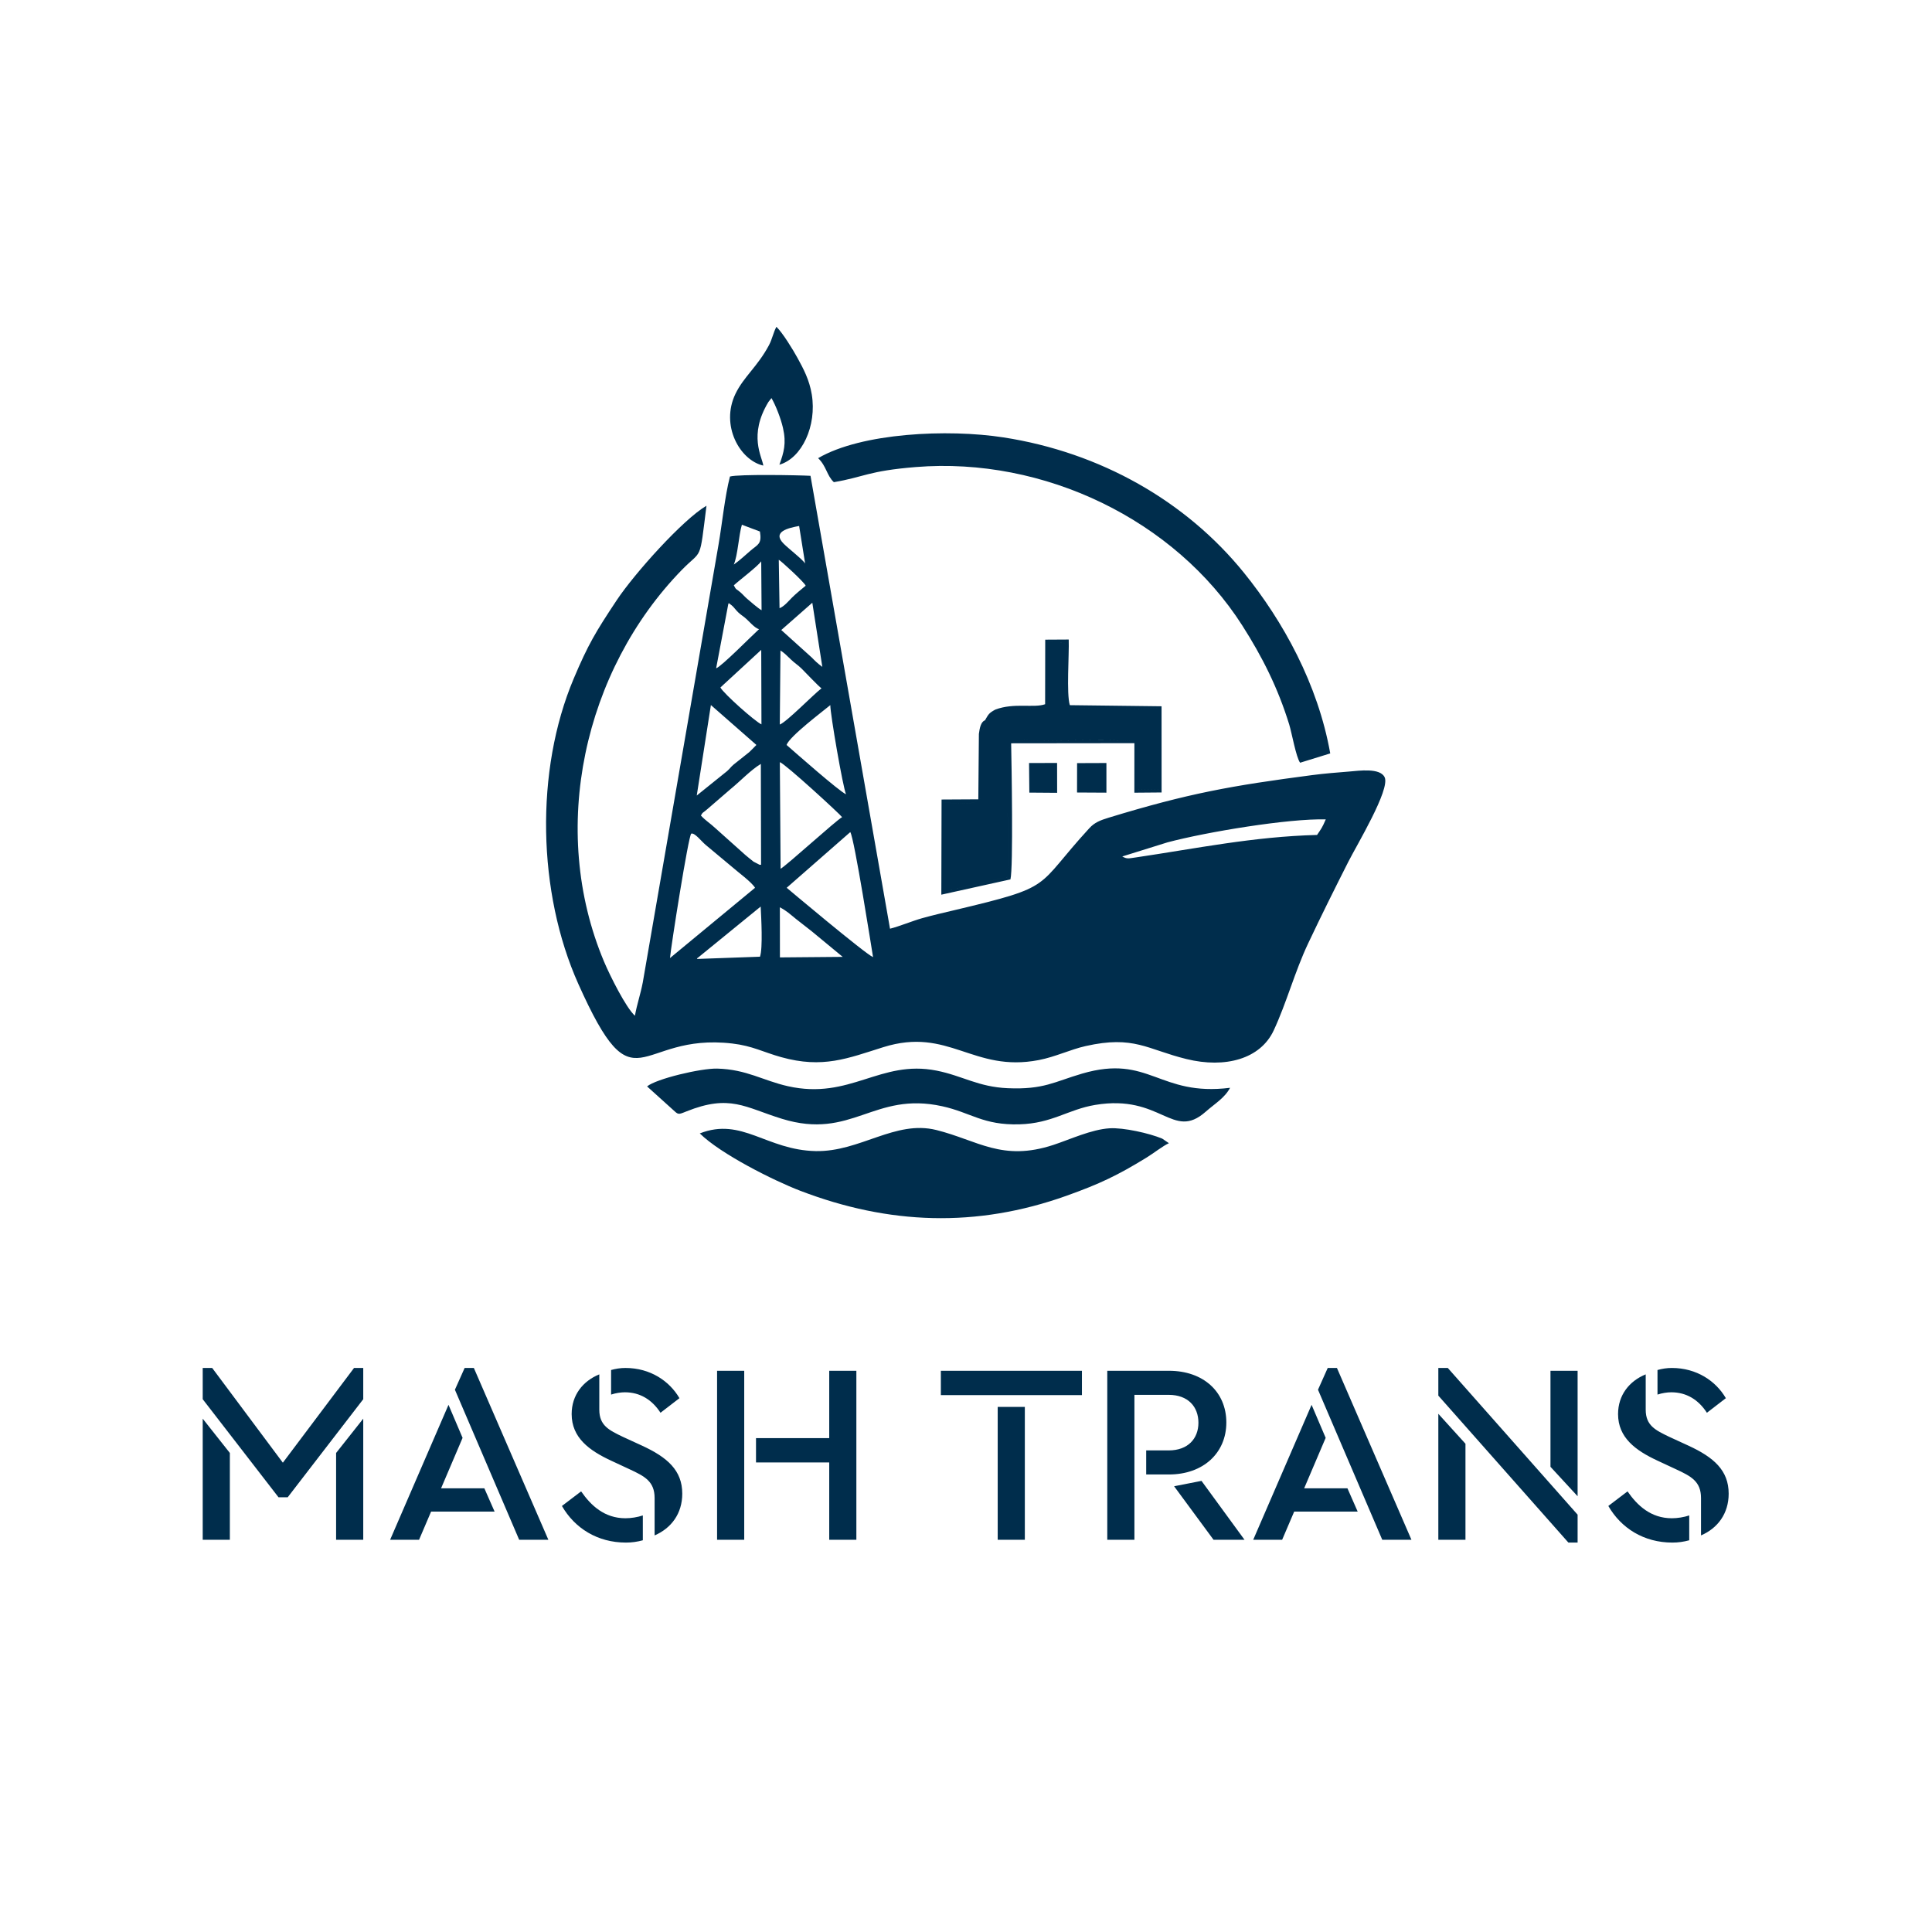
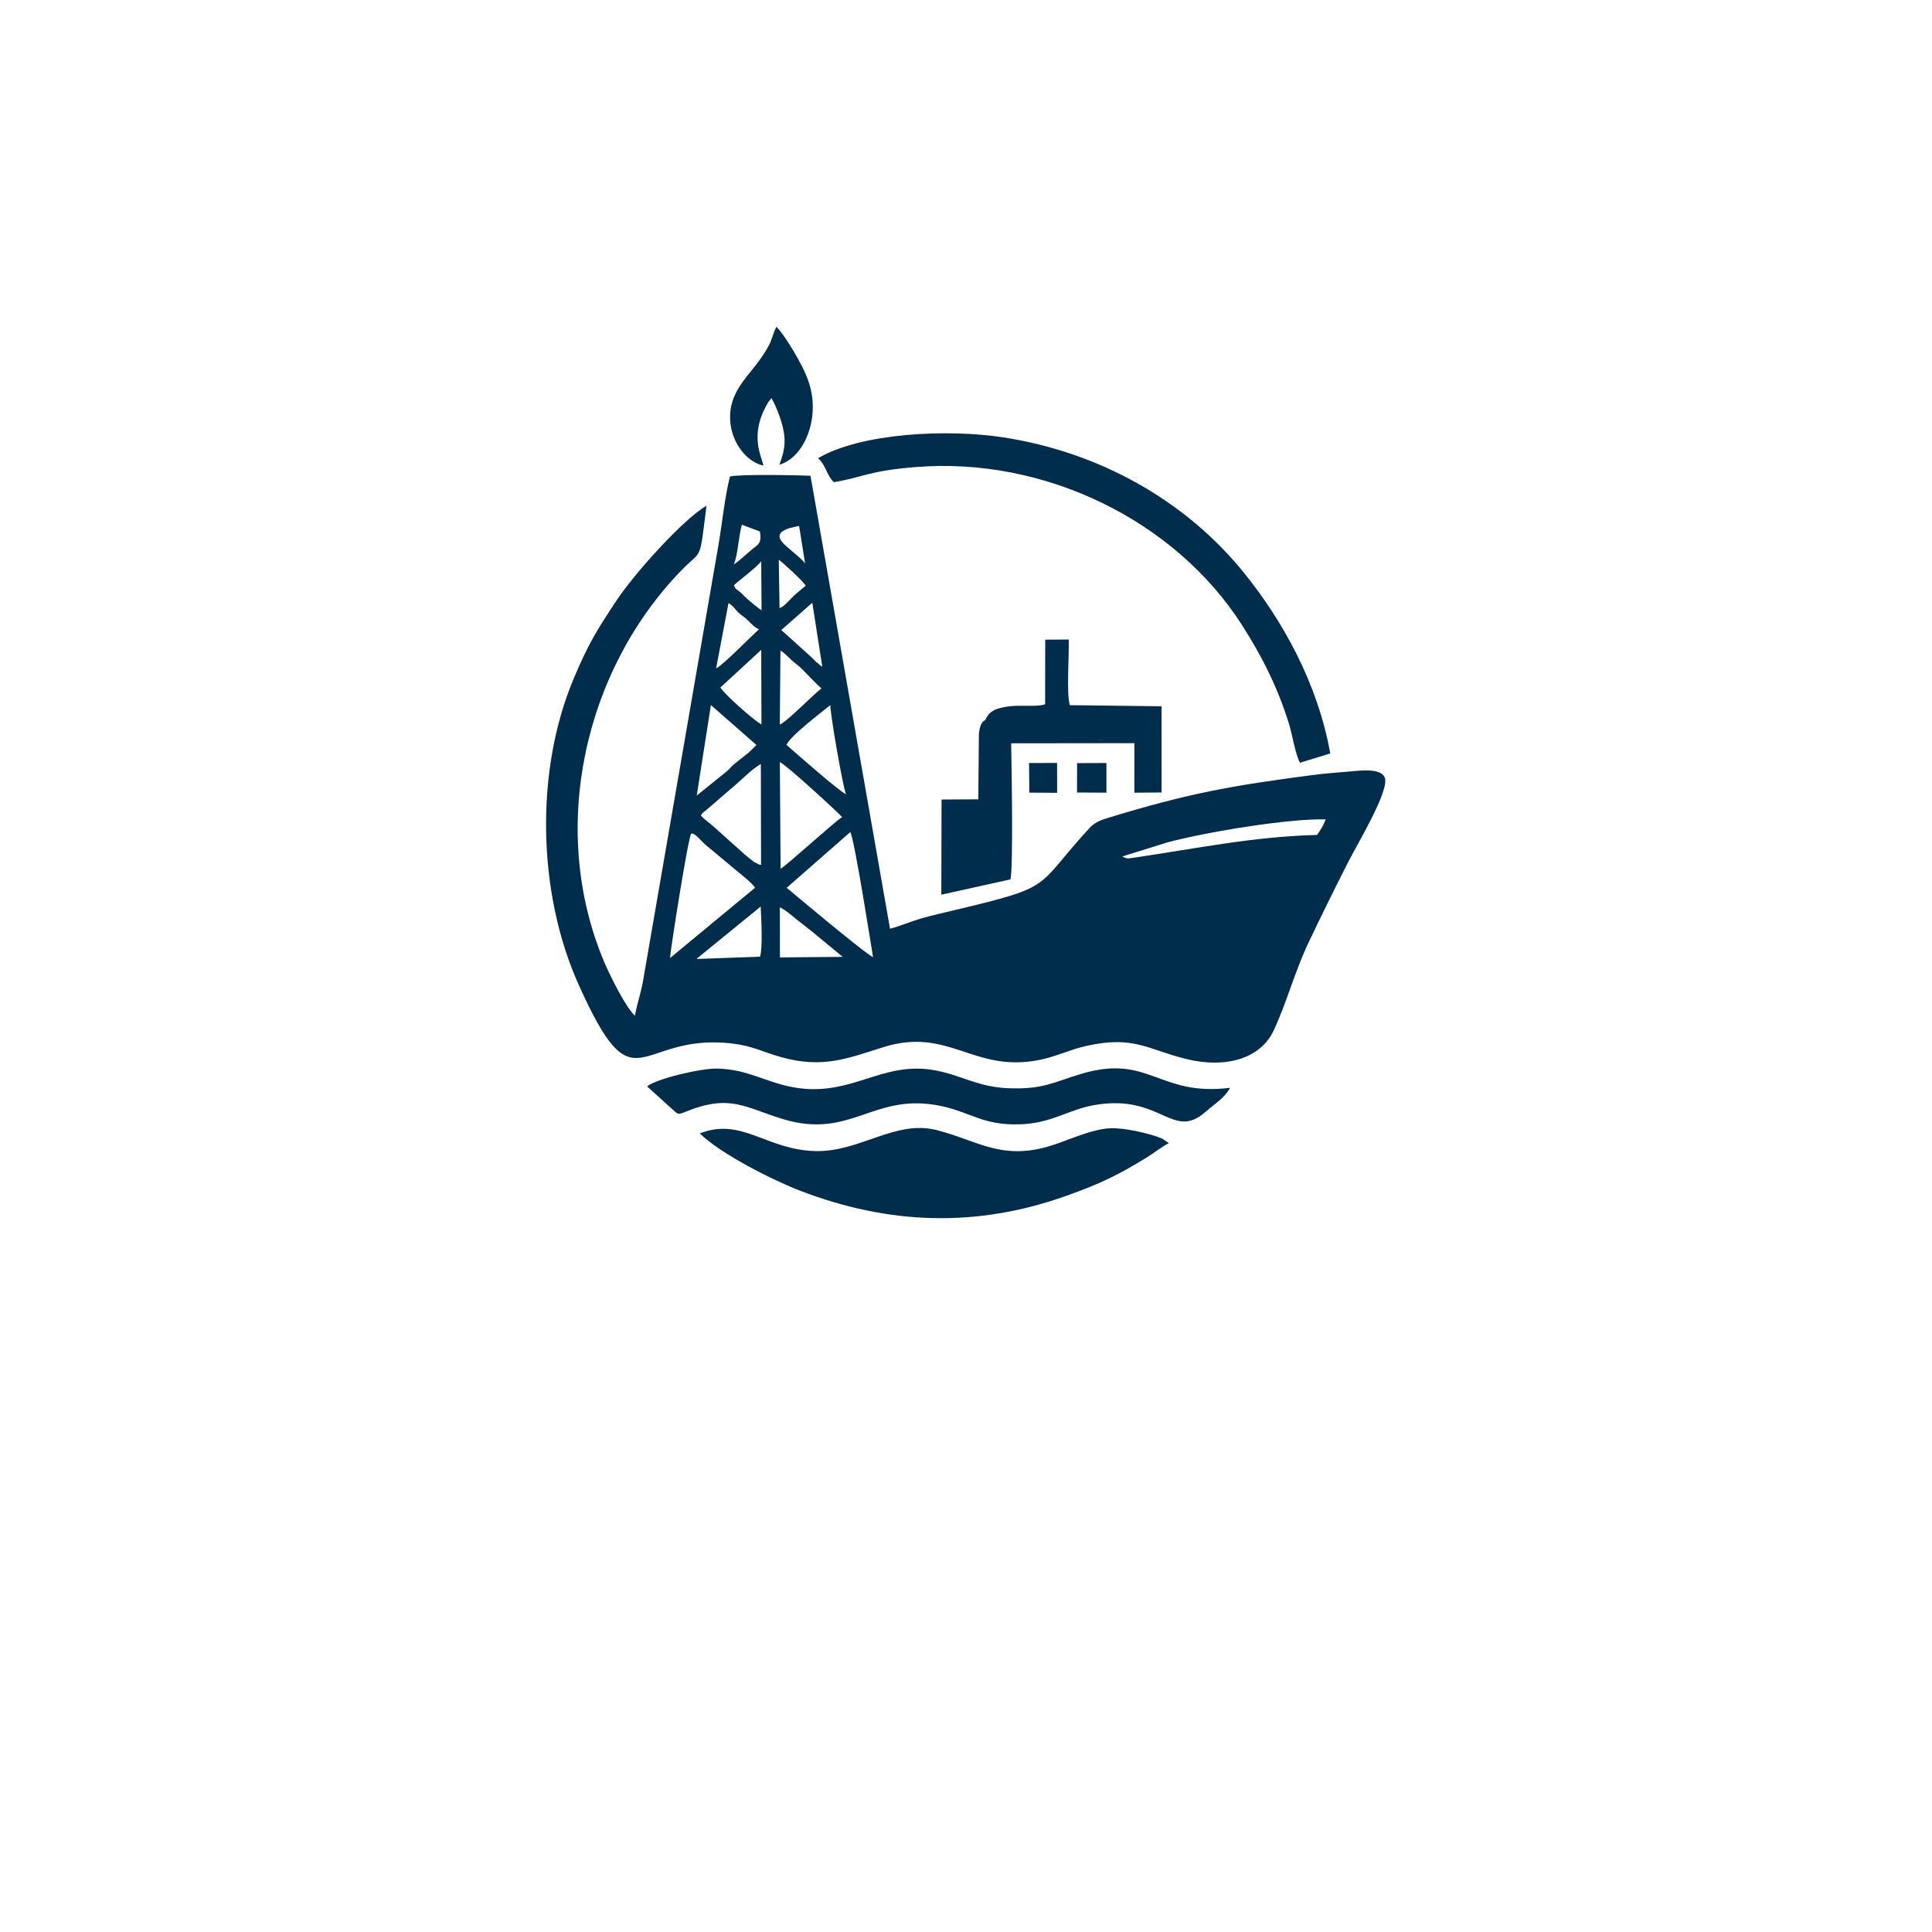
<svg xmlns="http://www.w3.org/2000/svg" xml:space="preserve" width="3189px" height="3189px" version="1.1" style="shape-rendering:geometricPrecision; text-rendering:geometricPrecision; image-rendering:optimizeQuality; fill-rule:evenodd; clip-rule:evenodd" viewBox="0 0 3189 3189">
  <defs>
    <style type="text/css">
   
    .fil0 {fill:#002D4C}
    .fil1 {fill:#002D4C;fill-rule:nonzero}
   
  </style>
  </defs>
  <g id="Слой_x0020_1">
    <path class="fil0" d="M1287.32 1533.13l-0.07 -35.54c11.75,6.22 16.52,11.17 26.73,19.35 8.76,7.01 16.52,13.03 25.88,20.26l51.12 42.23 -103.62 0.89 -0.04 -47.19zm-136.97 49.74c0.48,-0.78 1.25,-2.42 1.52,-1.93l103.72 -84.57c0.89,18.11 3.76,68.58 -1.15,82.78l-104.09 3.72zm148.17 -117.49l104.96 -91.9c6.63,9.32 35.86,196.23 37.6,206.38 -12.32,-4.82 -142.07,-114.04 -142.56,-114.48zm-192.64 116.04c1.69,-19.58 30.41,-201.78 35.09,-205.41 5.91,-1.86 16.47,12.5 24.11,18.83l41.52 34.64c12.64,11.11 33.4,25.84 39.7,35.9l-140.42 116.04zm1068.08 -203.24c-105.07,2.7 -199.79,22.47 -300.1,37.24 -11.51,1.7 -13.94,2.49 -21.46,-1.72l74.77 -23.32c64.26,-17.14 200.4,-39.61 261.17,-37.87 -6.06,14.06 -7,14.69 -14.38,25.67zm-885.49 55.82l-1.25 -176.01c9.2,3 100.17,86.64 102.77,90.82 -10.36,5.67 -90.88,79.15 -101.52,85.19zm-131.51 -87.85c2.95,-5.88 3.17,-3.96 10.84,-10.78l37.86 -32.7c16.3,-13.24 33.5,-31.72 50.21,-41.72l0.36 166.5c-1.24,0.14 -2.05,-0.35 -2.2,0.09l-10.26 -5.29c-5.32,-4.3 -8.67,-6.85 -13.6,-11.09l-48.74 -43.61c-9.88,-9.23 -16.6,-12.77 -24.47,-21.4zm141.35 -116.53c5.15,-14.45 59.51,-55.18 72.22,-65.76 -0.12,14.76 20.8,135.74 25.94,147.16 -11.34,-4.9 -82.31,-67.52 -98.16,-81.4zm-124.89 -65.86l75.12 65.86 -6.5 6.63c-1.5,1.48 -3.46,3.49 -5.38,5.28l-25.77 20.5c-5.05,4.34 -5.84,6.39 -10.69,10.73l-50.12 40.34 23.34 -149.34zm83.09 -91.08l0.36 122.98c-10.75,-4.87 -62.54,-50.94 -67.75,-60.89l67.39 -62.09zm31.74 0.99c7.29,4.87 9.66,7.62 17.5,15.13 6.4,6.12 11.75,9.19 17.65,15.07 5.54,5.49 28.84,30.15 32.59,32.29 -14.02,10.79 -57,55.13 -68.85,59.79l1.11 -122.28zm52.57 -78.79l16.53 105.87c-8.19,-5.97 -11.57,-9.47 -17.86,-15.83l-49.9 -45 51.23 -45.04zm-138.79 2.73c0.13,-1.13 0.55,-1.42 0.92,-2.09 8.51,6.24 6.7,5.57 12.95,12.52 4.91,5.46 7.51,6.61 13.24,11.17 7.13,5.66 16.33,17.65 23.8,19.26 -11.53,10.39 -61.59,61.29 -70.88,64.65l19.97 -105.51zm9.22 -31.46c8.09,-7.61 39.09,-30.96 45.24,-39.66l0.58 80.77c-5.73,-3.23 -19.03,-14.72 -24.14,-19.17 -4.56,-3.97 -6.21,-6.45 -10.89,-10.52 -7.31,-6.38 -6.55,-3.13 -10.79,-11.42zm75.48 37.78l-1.26 -79.97c3.07,1.23 41.83,36.68 44.4,42.79 -7.65,6.29 -17,14 -22.84,19.9 -5.37,5.43 -12.56,14.24 -20.3,17.28zm-75.49 -72.09c6.69,-15.77 8.01,-47.75 13.34,-65.72l29.79 11.21c3.38,20.76 -3.38,21.22 -14.97,31.06 -9.07,7.7 -17.91,16.32 -28.16,23.45zm117.73 -1.61c-2.97,-5.74 -27.06,-24.47 -35.28,-32.64 -20.07,-19.94 7.64,-26.18 25.37,-29.41l9.91 62.05zm-280.93 746.37c-14.57,-12.82 -41.14,-65.94 -50.93,-89.18 -92.28,-219.1 -32.79,-481.41 128.33,-646.71 34.21,-35.09 28.77,-11.13 40.69,-105.93 -38.75,22.57 -118.65,111.59 -148.08,155.82 -34.89,52.46 -47.38,73.42 -71.08,129.55 -64.17,152.05 -59.73,353.48 7.61,503.89 95.03,212.24 95.03,79.72 254.22,98.42 33.31,3.9 50.92,14.18 80.62,22.47 68.87,19.21 109.71,2.01 168.44,-16.41 108.5,-34.02 148.11,42.27 256.83,21.23 27.47,-5.31 51.76,-17.35 77.24,-23.09 80.07,-18.05 101.39,5.44 166.52,21.42 64.04,15.71 121.97,-0.11 143.94,-47.23 21.45,-45.98 34.79,-96.99 56.87,-143.64 22.5,-47.53 43.1,-88.87 66.18,-134.49 14.37,-28.41 69.35,-119.45 60.15,-139.64 -7.34,-16.1 -42.71,-10.87 -58.21,-9.6 -20.13,1.63 -40.75,3.2 -61.43,5.91 -133.13,17.44 -204.14,30.06 -335.9,70.29 -13.98,4.27 -23.29,7.92 -31.89,17.27 -91.59,99.66 -54.58,95.44 -222.27,135.26 -17.51,4.16 -35.9,8.36 -53.86,13.39 -15.84,4.44 -38.37,13.78 -52.95,17.33l-131.24 -747.54c-20.03,-1.13 -118.92,-2.86 -132.96,1.18 -8.43,32.65 -12.92,77.97 -18.78,112.01l-125.12 723.08c-3.71,19.54 -9.66,36.15 -12.94,54.94zm107.04 194.23c34.43,33.95 121.85,77.82 165.8,94.67 146.36,56.1 290.78,61.32 439.2,8.36 55.77,-19.9 84.92,-34.01 132.15,-62.96 12,-7.36 27.38,-19.52 37.19,-23.93l-10.97 -7.52c-21.27,-8.89 -64.05,-18.48 -86.93,-17.07 -30.09,1.86 -65.44,18.45 -92.83,27.45 -84.72,27.83 -124.71,-7.55 -193.19,-24.62 -67.89,-16.93 -125.93,36.23 -198.94,34.8 -81.58,-1.6 -121.88,-56.45 -191.48,-29.18zm195.33 -1114.58c13.91,13.35 14.19,28.73 25.97,39.62 49.49,-8.31 56.33,-18.57 135.23,-24.96 211.78,-17.16 427.7,87.26 538.9,261.49 32.98,51.69 58.82,102.93 77.49,163.44 4.27,13.83 11.36,54.28 18,63.12l49.73 -15.36c-20.34,-114.47 -77.92,-218.41 -142.31,-298.04 -95.83,-118.52 -237.25,-198.93 -397.26,-223.61 -91.57,-14.13 -234.05,-7.62 -305.75,34.3zm-282.33 1037l41.09 37.08c10.79,9.82 9.35,10.01 23.6,4.28 72.22,-29.02 96.81,-6.76 157.91,12.09 115.75,35.71 151.13,-45.71 264.61,-20.7 47.53,10.47 67.48,31.51 127.43,29.83 54.01,-1.51 80.22,-24.55 125.06,-32.04 109.34,-18.26 127.5,59.56 182.23,11.33 15.64,-13.78 31.33,-22.65 40.4,-39.59 -117.75,14.71 -133.05,-55.9 -244.15,-23.45 -46.32,13.54 -63.28,26.63 -122.73,24.12 -48.92,-2.06 -74.8,-20.55 -117.66,-29.05 -93.23,-18.48 -142.4,48.81 -245.24,25.76 -41.13,-9.22 -68.3,-27.84 -116.78,-29.08 -26.88,-0.68 -100.75,16.86 -115.77,29.42zm574.81 -622c-10.64,5.8 -11.17,7.54 -17.05,17.7 8.97,0.03 4.04,-2.53 0.26,7.21 -2.69,6.92 -3.87,6.51 -5.29,14.73 -2.42,14.02 -0.15,73.41 -1.27,94.94 -0.6,11.5 2.19,9.41 -3.94,13.62 -6.29,10.58 -44.28,6.67 -57.67,4.62 3.67,48.64 1.7,97.92 1.99,146.82l103.27 -23.24c4.98,-46.07 -7.95,-208.47 6.86,-222.08 6.29,-5.79 38.84,-2.91 47.79,-3.01 23.07,-0.25 150.36,-2.25 154.71,1.34 7.72,10.04 5.22,61.23 5.05,79.09l34.18 0.55 0.92 -134.52c-25.58,1.33 -132.7,2.74 -151.23,-2.29 -4.46,-29.71 2.17,-83.67 -2.93,-105.14l-27.92 -2.12 -1.79 108.47c-14.51,1.94 -31.39,2.02 -46.34,1.98 -35.99,-0.1 -26.41,7.1 -39.6,1.33zm-382.96 -402.75c-1.99,-14.78 -24.91,-49.94 8.43,-105.01l5.05 -6.41c7.13,12.2 15.46,33.82 18.97,49.16 5.89,25.73 1.4,40.58 -5.88,60.79 37.07,-10.64 61.99,-64.06 53.44,-115.94 -4,-24.26 -13.72,-42.28 -23.57,-60.27 -7.37,-13.49 -24.59,-41.67 -34.83,-51.4 -5.12,9.58 -6.94,20.42 -12.36,30.55 -18.89,35.28 -41.55,51.8 -55.22,80.11 -25.12,52.04 7.17,109.61 45.97,118.42zm382.96 402.75c13.19,5.77 3.61,-1.43 39.6,-1.33 14.95,0.04 31.83,-0.04 46.34,-1.98l1.79 -108.47 27.92 2.12c5.1,21.47 -1.53,75.43 2.93,105.14 18.53,5.03 125.65,3.62 151.23,2.29l-0.92 134.52 -34.18 -0.55c0.17,-17.86 2.67,-69.05 -5.05,-79.09 -4.35,-3.59 -131.64,-1.59 -154.71,-1.34 -8.95,0.1 -41.5,-2.78 -47.79,3.01 -14.81,13.61 -1.88,176.01 -6.86,222.08l-103.27 23.24c-0.29,-48.9 1.68,-98.18 -1.99,-146.82 13.39,2.05 51.38,5.96 57.67,-4.62 6.13,-4.21 3.34,-2.12 3.94,-13.62 1.12,-21.53 -1.15,-80.92 1.27,-94.94 1.42,-8.22 2.6,-7.81 5.29,-14.73 3.78,-9.74 8.71,-7.18 -0.26,-7.21 -6.9,2.4 -8.86,13.29 -10.06,22.45l-0.95 107.95 -60.67 0.35 -0.38 157.07 114.08 -25.23c4.83,-19.11 1.86,-191.3 1.16,-224.63l203.44 -0.24 -0.06 81.76 44.96 -0.38 -0.07 -142.27 -151.39 -1.82c-5.84,-18.8 -0.96,-83.3 -1.85,-108.35l-38.78 0.22 -0.17 106.57c-18.54,6.64 -51.07,-2.88 -82.21,8.85zm139.28 134.23l38.65 -2.06 1.68 -37.81 -39.11 -1.63 -1.22 41.5zm-43.93 -3.74c3.86,-9.04 3.15,-25.72 1.46,-36.37l-35.51 -1.09 -0.57 40.58c15.52,-2 23.8,2.34 34.62,-3.12zm0 0c-10.82,5.46 -19.1,1.12 -34.62,3.12l0.57 -40.58 35.51 1.09c1.69,10.65 2.4,27.33 -1.46,36.37zm-39.19 6.55l45.88 0.35 -0.08 -49.29 -46.27 0.1 0.47 48.84zm84.34 -44.31l39.11 1.63 -1.68 37.81 -38.65 2.06 1.22 -41.5zm-5.61 44.14l48.5 0.27 0 -48.95 -48.41 0.18 -0.09 48.5z" />
-     <path class="fil1" d="M599.58 2257.99l-15.21 0 -117.49 156.36 -116.64 -156.36 -15.64 0 0 51.56 125.1 161.86 15.21 0 124.67 -161.86 0 -51.56zm-264.98 83.67l0 199.9 44.8 0 0 -143.27 -44.8 -56.63zm264.98 0l-44.8 56.63 0 143.27 44.8 0 0 -199.9zm257.37 199.9l48.18 0 -122.98 -283.57 -15.21 0 -16.06 35.92 106.07 247.65zm-213 0l47.76 0 19.86 -46.49 104.81 0 -16.9 -38.45 -71.43 0 35.5 -83.26 -23.24 -54.52 -96.36 222.72zm446.28 -209.62l31.28 -24.08c-16.48,-28.32 -48.18,-49.87 -89.17,-49.87 -8.46,0 -16.06,1.27 -23.67,3.38l0 40.57c7.61,-2.54 16.06,-3.8 22.82,-3.8 24.93,0 44.8,12.25 58.74,33.8zm-9.72 202.44c27.47,-11.84 45.65,-35.93 45.65,-68.89 0,-38.46 -24.52,-60.01 -66.78,-79.45l-31.27 -14.37c-22.82,-10.99 -38.88,-18.59 -38.88,-44.8l0 -58.32c-27.05,10.99 -45.64,34.23 -45.64,65.51 0,38.88 28.73,60.01 65.08,76.91l30.85 14.37c24.51,11.41 40.99,19.86 40.99,47.34l0 61.7zm-47.33 11.83c9.72,0 18.6,-1.27 27.89,-3.8l0 -41c-8.87,2.96 -19.44,4.65 -28.73,4.65 -34.66,0 -57.06,-21.13 -73.12,-44.37l-31.69 24.09c21.13,36.76 58.74,60.43 105.65,60.43zm195.25 -283.57l-44.8 0 0 278.92 44.8 0 0 -278.92zm185.1 0l-44.79 0 0 111.14 -120.87 0 0 40.15 120.87 0 0 127.63 44.79 0 0 -278.92zm139.47 40.14l232.86 0 0 -40.14 -232.86 0 0 40.14zm93.82 238.78l44.79 0 0 -219.33 -44.79 0 0 219.33zm180.87 0l44.8 0 0 -239.2 56.63 0c31.7,0 49.02,19.44 49.02,46.07 0,26.2 -17.32,45.64 -49.02,45.64l-37.19 0 0 39.72 37.61 0c56.63,0 94.67,-35.5 94.67,-85.79 0,-50.71 -38.04,-85.36 -94.67,-85.36l-101.85 0 0 278.92zm175.39 0l51.13 0 -70.99 -97.2 -45.22 8.88 65.08 88.32zm278.5 0l48.18 0 -122.98 -283.57 -15.22 0 -16.05 35.92 106.07 247.65zm-213 0l47.76 0 19.86 -46.49 104.81 0 -16.9 -38.45 -71.43 0 35.5 -83.26 -23.24 -54.52 -96.36 222.72zm520.24 4.65l15.21 0 0 -46.06 -214.26 -242.16 -15.64 0 0 45.64 214.69 242.58zm15.21 -76.49l0 -207.08 -44.79 0 0 158.48 44.79 48.6zm-229.9 71.84l44.8 0 0 -158.48 -44.8 -49.45 0 207.93zm443.32 -209.62l31.28 -24.08c-16.48,-28.32 -48.18,-49.87 -89.17,-49.87 -8.46,0 -16.06,1.27 -23.67,3.38l0 40.57c7.61,-2.54 16.06,-3.8 22.82,-3.8 24.94,0 44.8,12.25 58.74,33.8zm-9.72 202.44c27.47,-11.84 45.65,-35.93 45.65,-68.89 0,-38.46 -24.51,-60.01 -66.78,-79.45l-31.27 -14.37c-22.82,-10.99 -38.88,-18.59 -38.88,-44.8l0 -58.32c-27.05,10.99 -45.64,34.23 -45.64,65.51 0,38.88 28.74,60.01 65.08,76.91l30.85 14.37c24.51,11.41 40.99,19.86 40.99,47.34l0 61.7zm-47.33 11.83c9.72,0 18.6,-1.27 27.89,-3.8l0 -41c-8.87,2.96 -19.44,4.65 -28.73,4.65 -34.66,0 -57.06,-21.13 -73.12,-44.37l-31.69 24.09c21.13,36.76 58.74,60.43 105.65,60.43z" />
  </g>
</svg>